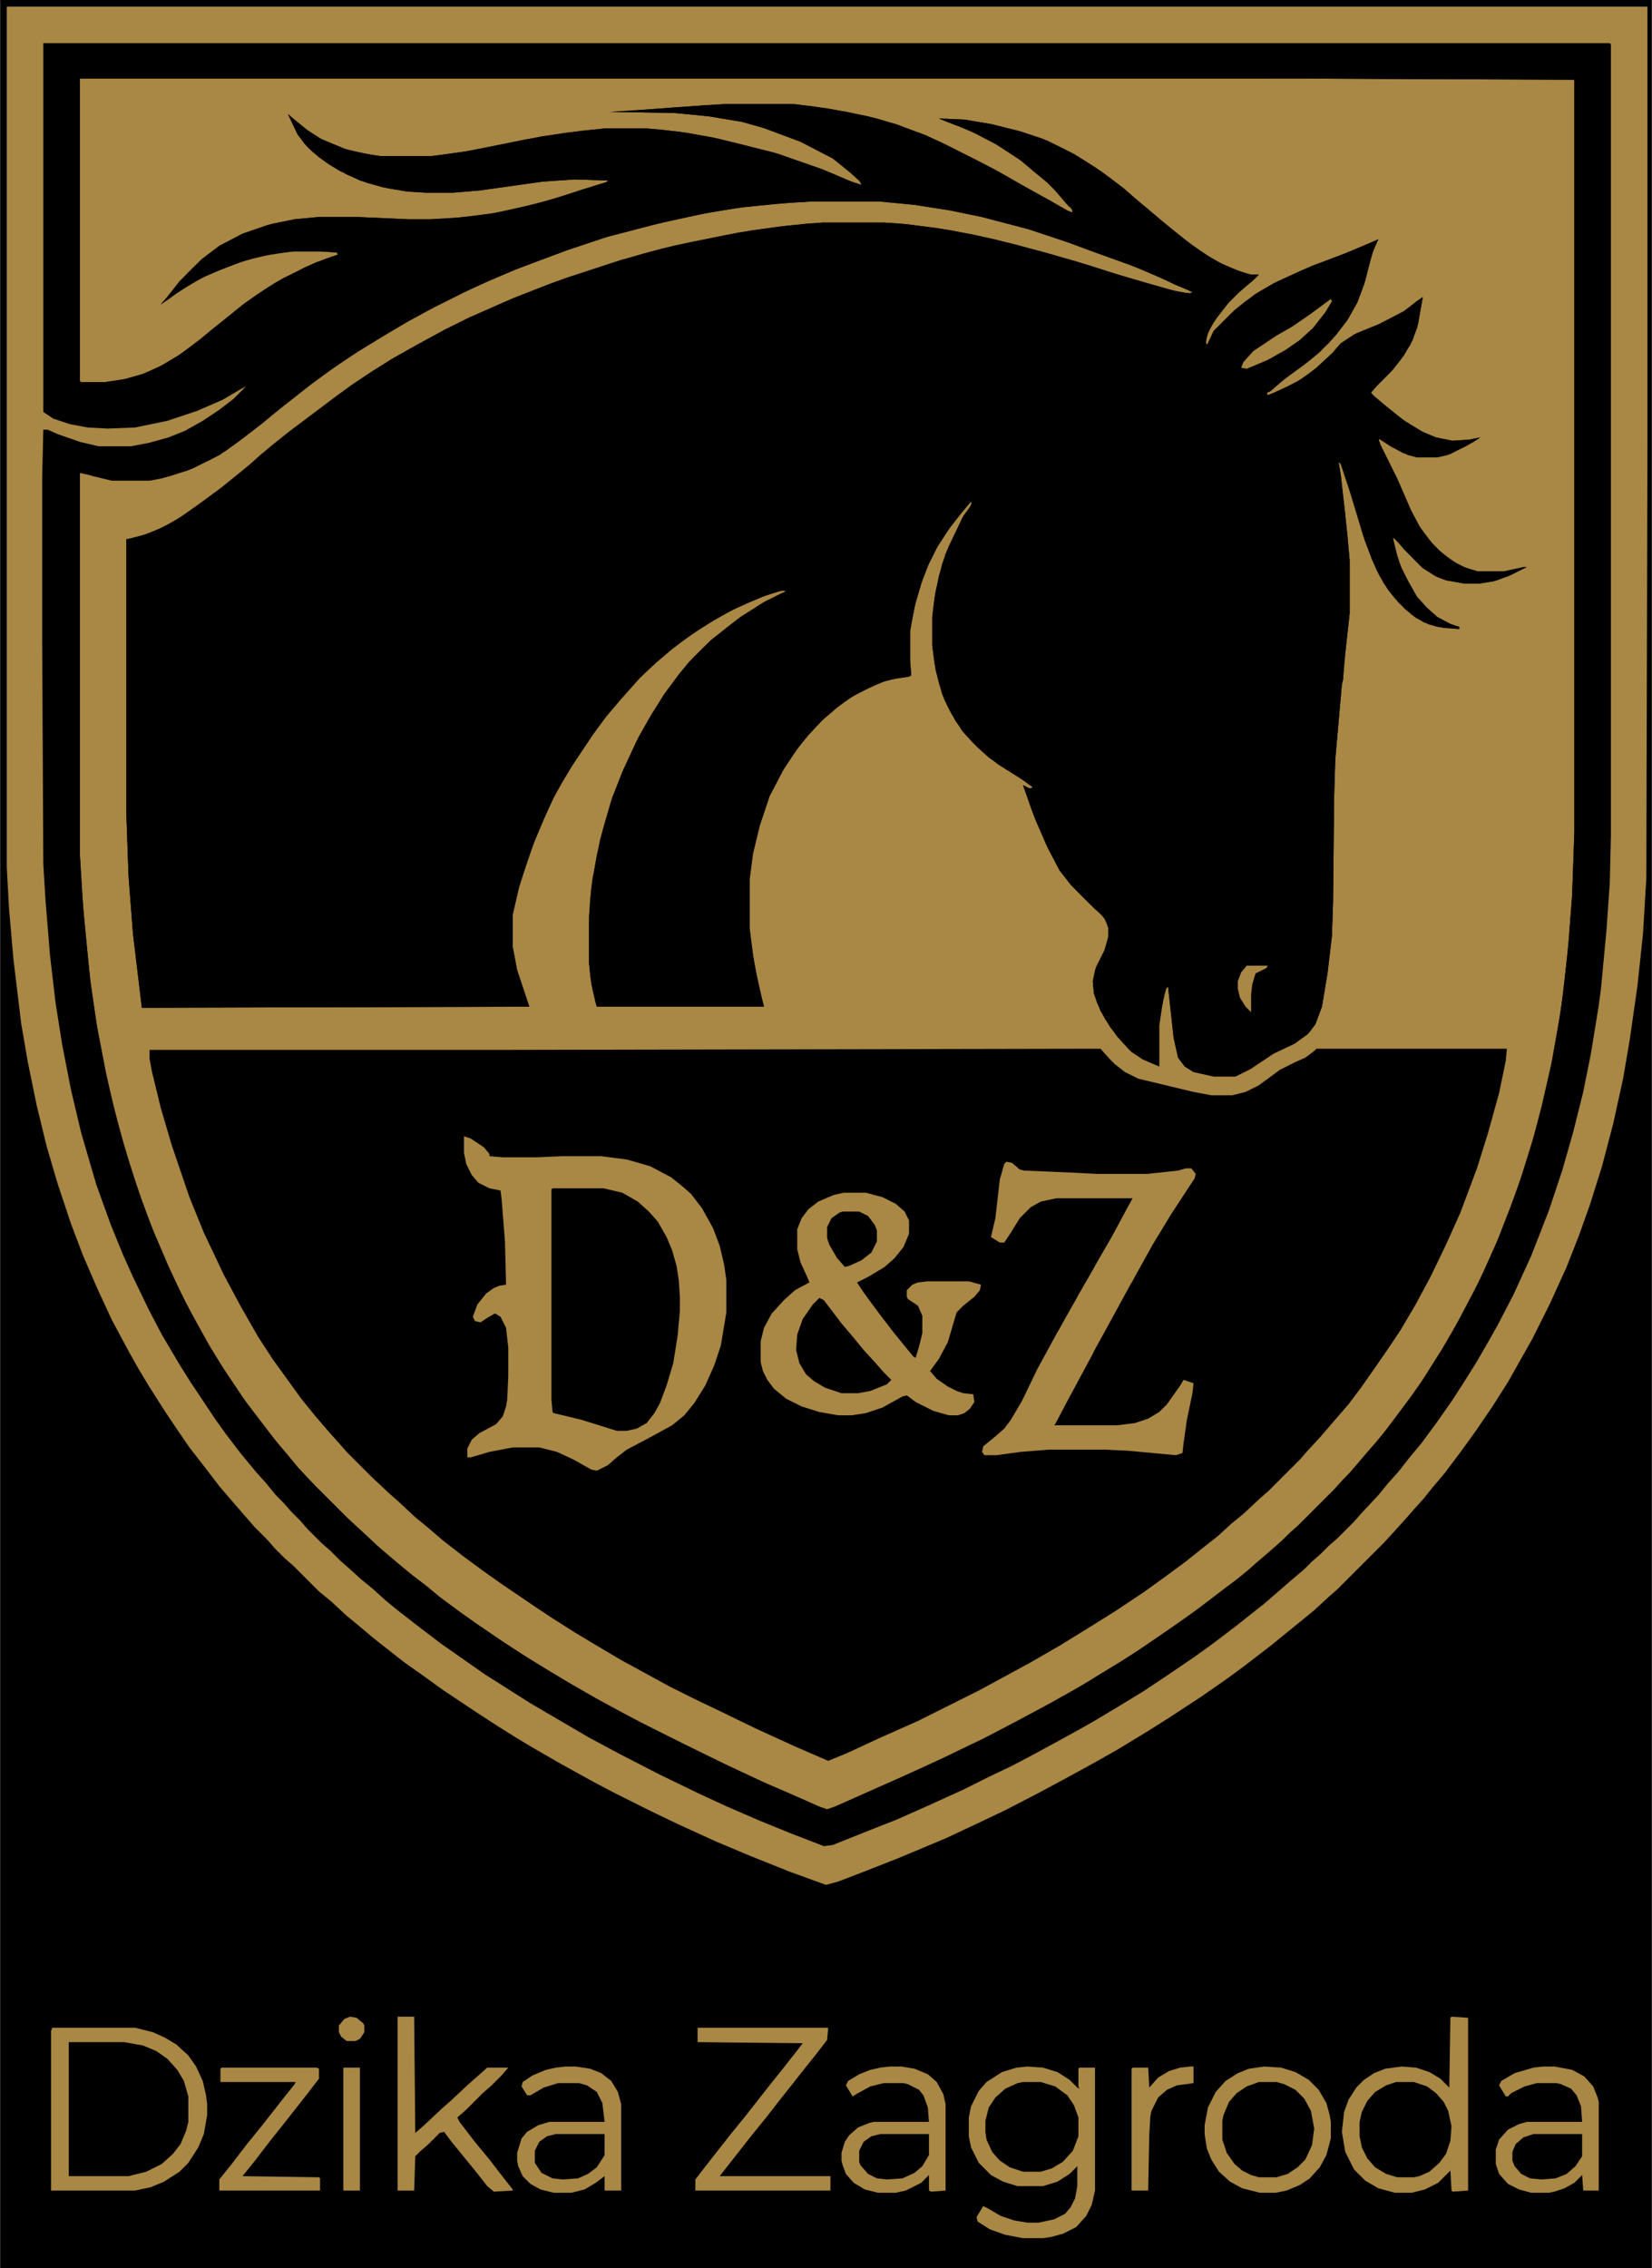
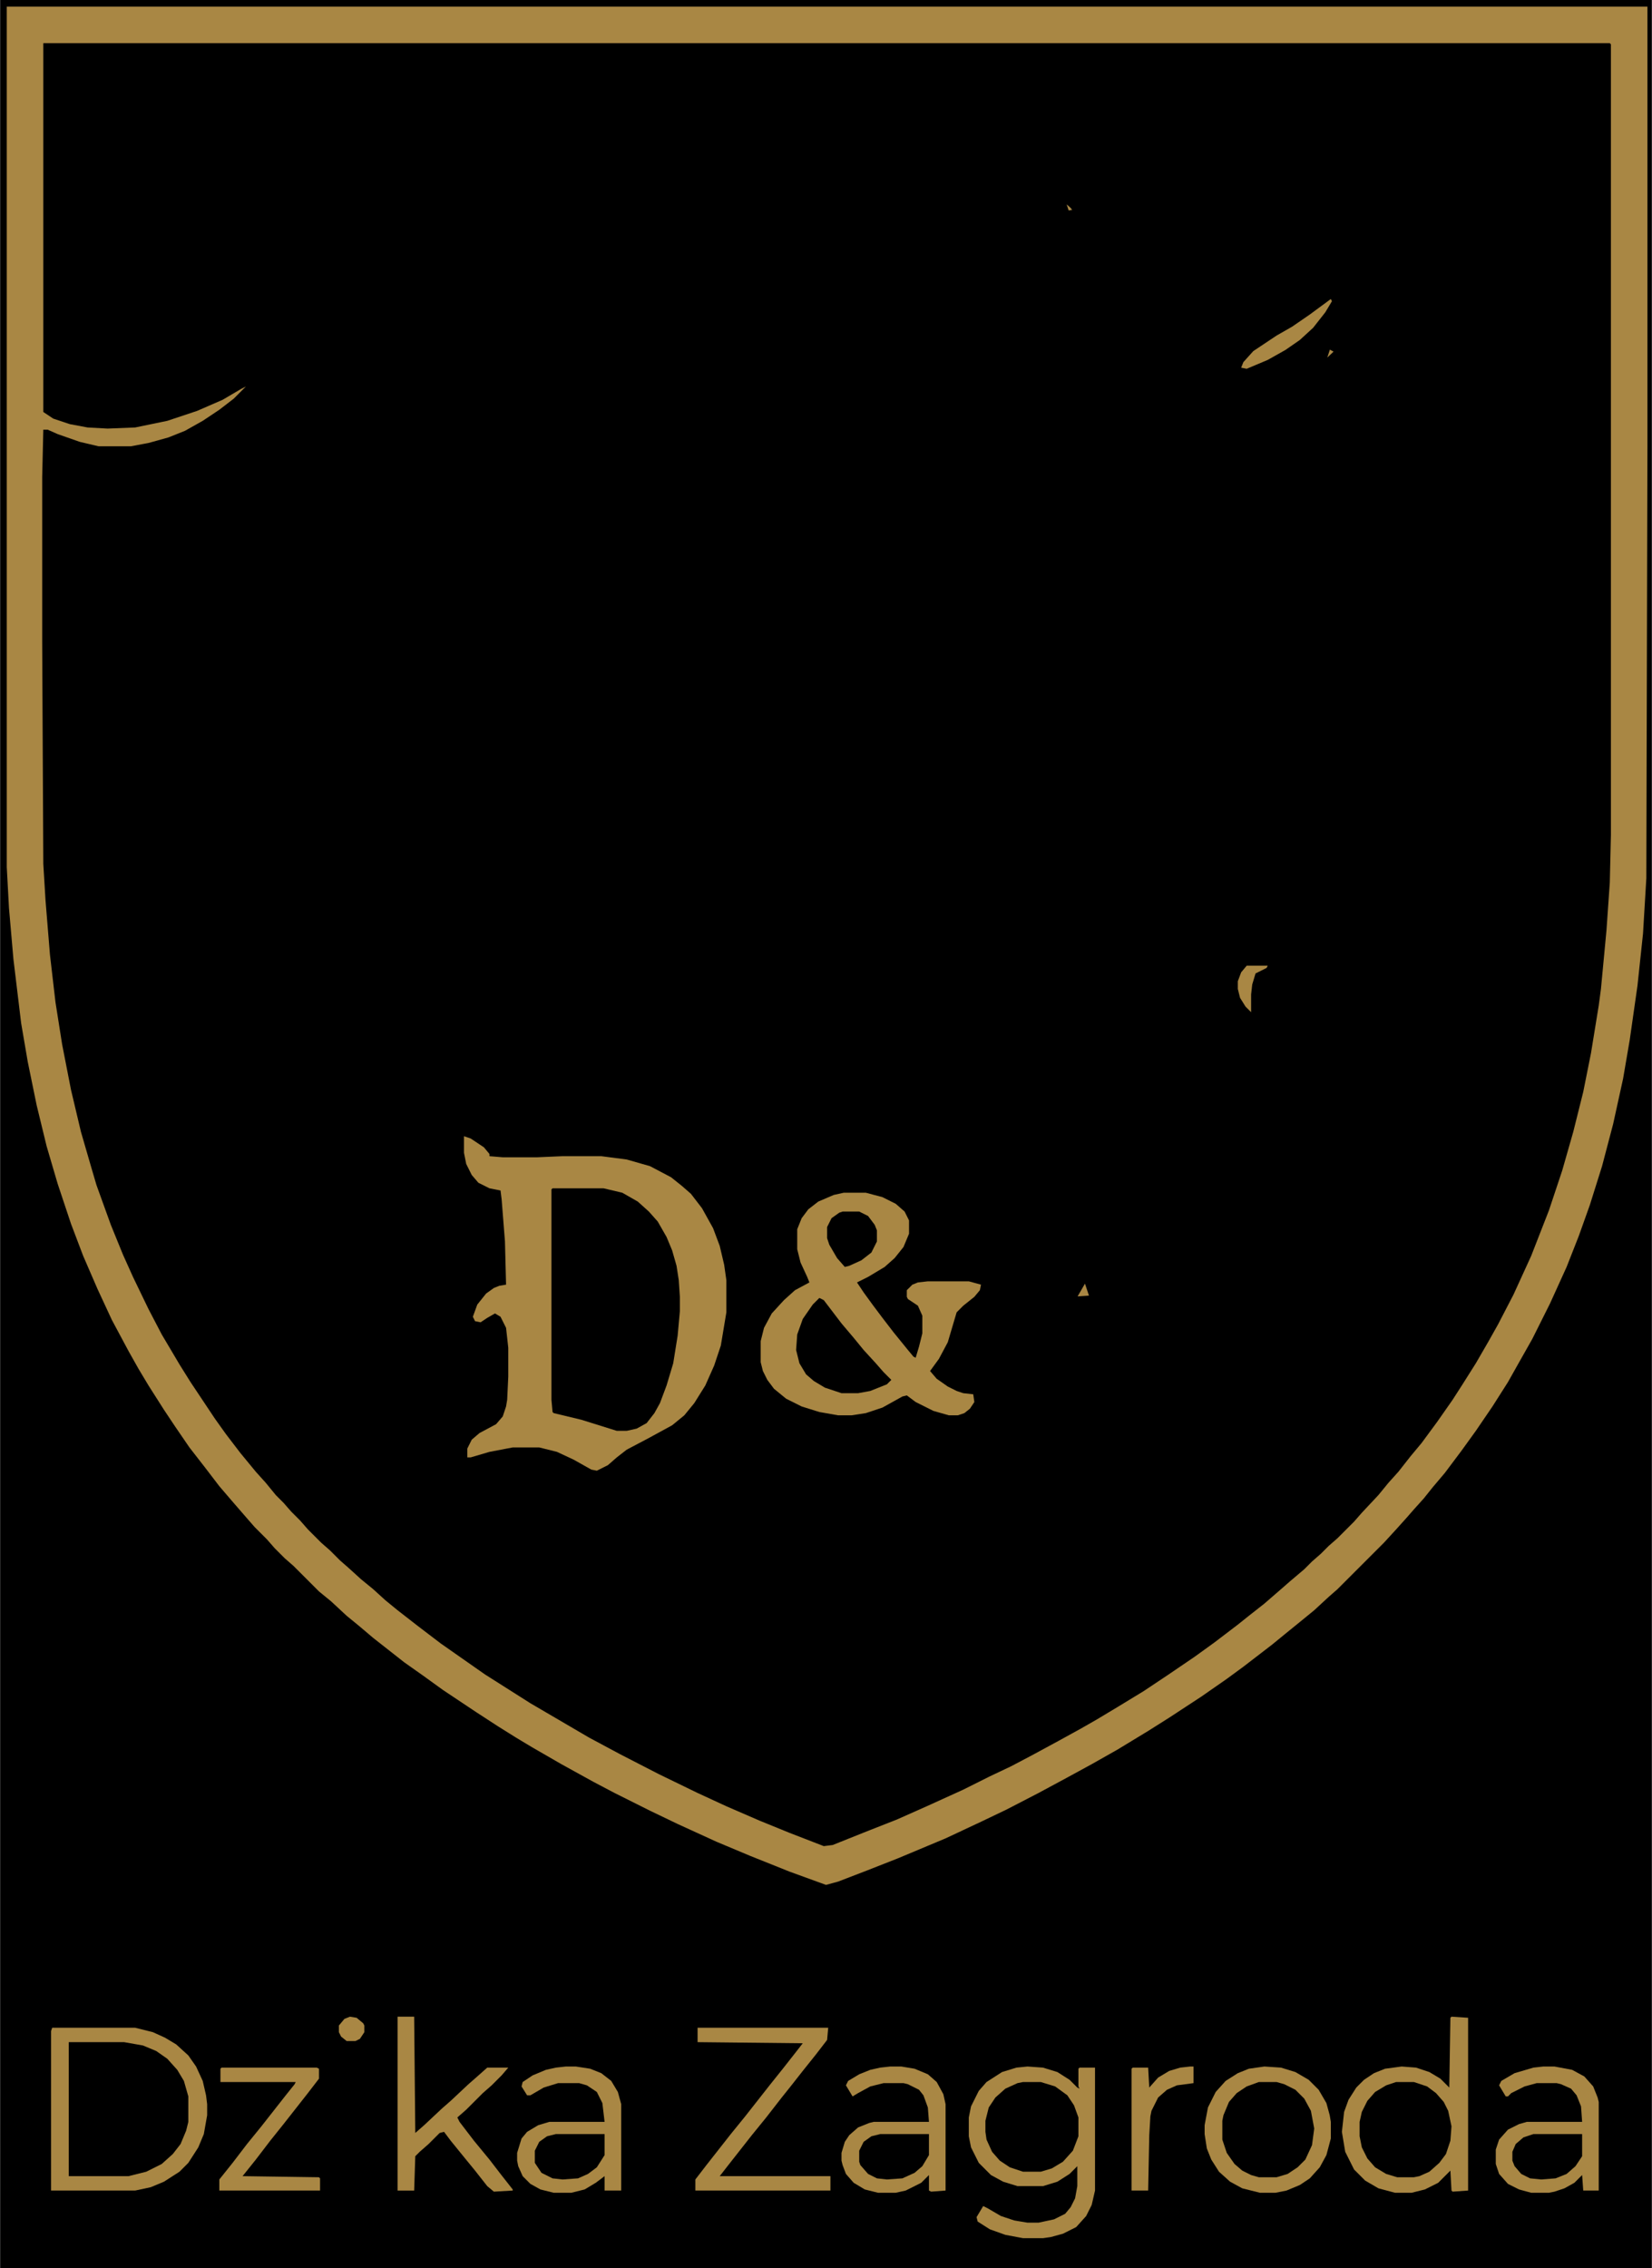
<svg xmlns="http://www.w3.org/2000/svg" xmlns:ns1="http://sodipodi.sourceforge.net/DTD/sodipodi-0.dtd" xmlns:ns2="http://www.inkscape.org/namespaces/inkscape" version="1.1" viewBox="0 0 1492 2048" width="733" height="1006" id="svg33" ns1:docname="Dzika Zagroda logo black text.svg" ns2:version="1.4.2 (f4327f4, 2025-05-13)" ns2:export-filename="PNG\Dzika Zagroda logo black text.png" ns2:export-xdpi="96" ns2:export-ydpi="96">
  <defs id="defs33" />
  <ns1:namedview id="namedview33" pagecolor="#ffffff" bordercolor="#000000" borderopacity="0.25" ns2:showpageshadow="2" ns2:pageopacity="0.0" ns2:pagecheckerboard="0" ns2:deskcolor="#d1d1d1" ns2:zoom="0.70710678" ns2:cx="143.54268" ns2:cy="495.68185" ns2:window-width="1920" ns2:window-height="1017" ns2:window-x="1358" ns2:window-y="-8" ns2:window-maximized="1" ns2:current-layer="svg33" />
  <path transform="translate(0)" d="m0 0h1492v2048h-1492z" id="path1" />
-   <path transform="translate(72,71)" d="m0 0h1110l240 1v679l-2 57-4 52-6 51-8 46-9 40-7 27-11 36-11 31-11 28-13 29-11 23-12 22-10 18-13 21-7 11-11 16-24 32-9 11-13 15-11 13-7 7-7 8-38 38-8 7-13 12-11 9-11 10-16 12-18 14-18 13-20 14-19 13-20 13-20 12-16 10-25 14-22 12-42 22-23 11-16 8-33 15-68 30-9-3-29-13-21-9-34-16-39-19-50-25-36-20-24-14-28-17-20-13-28-19-14-10-19-14-12-10-13-10-17-14-15-13-15-14-13-12-36-36-7-8-12-14-13-16-12-16-10-13-22-33-14-23-13-24-9-17-13-28-12-28-11-29-12-36-10-35-9-37-9-46-6-40-5-48-3-35-2-36v-344l9 2 20 5h34l18-4 21-7 24-12 17-12 13-10 16-13 10-8 28-22 18-13 24-16 23-14 22-13 24-13 36-18 35-15 48-18 36-12 50-13 42-9 32-5 42-4 18-1h63l31 3 32 5 29 6 42 11 36 12 63 23 16 7 11 5 18 8 4 2-3 1-16-3-24-7-34-10-28-9-54-15-38-9-33-6-32-4-16-1h-56l-34 3-30 4-27 5-44 9-27 7-30 9-40 13-29 11-27 11-27 12-25 12-26 14-23 13-19 12-15 10-18 13-21 16-16 12-18 14-15 13-14 12-15 12-19 14-18 13-15 9-15 7-16 5-6 1v247l2 57 4 52 7 58 1 9 350-1-11-33-4-21v-29l6-26 12-36 10-24 11-24 13-22 20-30 14-19 13-15 9-10 7-8 8-8 8-7 14-12 18-13 19-12 18-10 25-11 15-5 7-1-2 2-17 8-22 14-13 10-11 9-10 9-13 13-9 11-14 19-14 23-10 18-13 28-10 26-10 35-7 36-2 18-1 16v42l2 18 4 18 1 3h151l-6-25-5-28-2-18v-44l3-23 6-25 9-27 13-25 13-19 9-11 14-15 14-12 15-10 23-11 16-4 9-1 2-2-1-12v-27l4-22 6-21 6-16 8-16 10-16 11-14 9-11 2-1-2 5-7 10-15 32-6 20-4 20-2 17v26l3 22 6 22 5 11 7 13 8 11 12 13 10 9 16 11 16 10 8 6-3 1-6-3 11 31 12 27 10 19 8 10 9 10 15 15 7 6 4 7 1 4v8l-4 14-8 16-2 10 1 11 6 16 9 15 9 11 10 11 11 7 14 6v-37l4-26 3-9h1l5 46 4 18 6 8 8 5 18 4h20l14-7 21-14 19-9 12-9 6-8 6-16 5-30 4-34 1-30 1-96 1-33 6-68 1-4 2-23 4-37v-48l-4-42-4-35-2-12 2 2 10 30 12 40 10 25 7 13 8 11 11 12 10 8 12 6 13 3 14 1v-2l-9-3-11-6-10-9-9-10-12-22-5-14-4-17 5 5 14 15 8 8 13 8 8 3 17 3h13l16-3 13-5 14-7-11 2-10 2h-23l-13-4-11-6-11-9-8-8-10-14-9-17-9-21-12-25-7-14 1-2 10 7 16 8 8 2h18l12-3 21-11 6-4-10 2-15 1-15-3-12-5-15-9-13-10-13-11-6-5 6-7 14-14 10-13 8-14 5-15 4-24-17 13-25 13-20 8-12 8-7 8h-2l-2 4-13 12-16 11-21 10-6 2 1-3 5-3 9-8 18-13 11-9 12-11 7-8 10-13 9-16 7-19 6-24 5-12 1-2-23 10-26 10-20 8-26 12-17 10-10 8-11 9-16 16-6 13-1-4 3-10 7-11 11-14 12-12 11-9 4-4h-7l-13-4-18-8-16-10-13-10-10-8-11-9-13-11-11-9-10-9-20-15-17-11-16-9-21-10-22-7-24-6-24-4-23-1 18 7 16 7 19 10 21 14 13 11 11 9 10 10 9 11 1 3h2l1 3-5-2-27-15-16-9-21-12-45-23-19-9-25-9-19-6-27-6-31-5-17-2h-63l-46 3-38 3-19 1 58 1 31 3 30 5 21 6 32 12 29 15 16 13 10 9v2l-9-3-26-11-43-15-52-13-27-5-24-3-13-1h-38l-36 4-36 6-49 10-27 4-9 1h-45l-19-3-15-4-21-9-12-8-10-8-7-6 9 19 9 11 10 9 10 7 16 9 17 7 19 5 18 3 17 1h24l24-2 57-8 29-2 30 1-2 2-21 6-24 8-30 8-29 6-34 4-20 1h-20l-45-2h-37l-21 2-24 5-23 8-21 11-13 10-10 9-13 13-11 14-6 7 8-6 17-11 16-9 27-11 20-6 22-4 10-1h24l16 1v2l-20 7-29 14-15 9-19 13-16 13-14 11-13 11-18 13-17 10-16 7-18 5-15 2h-22l-1-1z" fill="#A98744" id="path2" />
  <path transform="translate(39,39)" d="m0 0h1415l1 5v710l-1 43-4 56-4 40-3 20-7 43-8 39-11 42-11 36-11 31-14 34-15 33-10 20-10 18-16 27-9 14-16 24-13 18-10 13-16 20-24 28-15 16-12 13-13 13-8 7-7 7-8 7-11 10-8 7-13 11-16 13-14 11-21 16-17 12-25 17-15 10-21 13-28 17-20 11-14 8-17 9-19 10-23 12-23 11-19 9-29 13-31 13-28 11-18 7-8-1-53-21-27-12-33-15-53-26-25-13-46-26-25-15-19-12-22-14-17-12-20-14-21-16-13-10-10-8-13-11-11-9-14-13-8-7-12-11-7-7-8-7-12-12-7-8-8-8-7-8-9-10-7-8-14-17-14-18-12-17-18-27-11-17-17-29-13-24-12-24-14-31-16-42-9-27-10-34-8-33-8-39-6-35-6-46-4-45-2-27-1-21-1-201v-153l1-38 7 1 14 6 19 6 10 2h29l24-5 18-6 16-8 15-9 12-9 11-9 9-9-24 14-29 12-27 8-21 4-25 1-18-1-16-3-15-5-9-6zm33 32v273l1 1h22l19-3 17-5 17-8 16-10 17-13 11-9 10-8 16-13 14-10 17-11 27-14 17-7 12-4-1-2-15-1h-24l-22 3-21 5-24 9-18 8-18 11-11 8-6 4 8-9 7-9 9-10 13-13 16-12 21-11 27-9 20-4 21-2h37l45 2h20l31-2 29-4 39-9 33-10 18-6 10-3v-1l-30-1-29 2-57 8-24 2h-24l-17-1-23-4-20-6-19-9-11-7-13-10-7-7-7-10-8-17 7 6 11 9 13 8 22 9 23 5 8 1h45l30-4 36-7 35-7 36-5 20-2h38l30 3 29 5 29 7 31 8 40 14 26 11 9 3-2-4-10-9-14-11-29-15-35-13-18-5-30-5-31-3-58-1 46-3 40-3 17-1h63l31 4 36 7 25 7 24 9 18 8 32 16 19 10 21 12 27 15 17 10 2-1-1-2h-2l-2-4-12-14-8-8-11-9-12-10-22-14-23-12-21-8-7-3 23 1 24 4 28 7 23 8 24 12 19 12 14 10 14 11 28 24 11 9 16 13 19 13 14 8 20 8 5 1h7l-5 5-14 12-10 10-12 16-6 12-1 9 2-2 6-12 18-18 10-8 13-9 16-9 31-14 27-10 31-13 2-1-4 8-4 14-5 19-6 16-9 16-10 13-15 16-11 9-19 14-11 9-3 3-4 2 1 2 16-7 15-8 13-10 13-12v-2h2l7-8 14-9 22-9 21-11 13-10 4-2-5 27-6 15-9 14-11 13-16 16 4 5 14 11 11 9 18 11 12 5 15 3 15-1 10-2-13 8-17 8-9 2h-18l-13-4-11-6-11-7 2 6 15 30 13 30 8 15 11 14 9 9 13 9 11 5 8 2h23l18-4h3l-16 8-14 5-13 2h-13l-17-3-10-4-12-8-16-16-9-11-1 2 6 22 8 16 8 14 9 10 9 8 15 8 5 1v2l-20-2-12-4-11-7-12-11-9-11-8-13-7-15-8-22-13-43-7-21-2-2 2 12 6 54 2 23v48l-5 44-1 16-1 4-6 68-1 33-1 96-1 30-4 34-5 30-6 16-7 9-13 9-19 9-21 14-12 6h-20l-18-4-8-5-6-8-4-18-5-46-2 2-4 18-2 15v37l-16-7-11-8-11-12-11-16-7-14-3-9-1-11 3-13 8-16 3-11v-8l-3-8-7-8-8-7-16-16-10-13-12-23-13-31-8-23 6 3 3-1-14-10-18-11-11-9-12-11-9-10-10-16-6-12-5-15-4-18-2-16v-26l3-23 6-25 6-16 13-27 8-11-1-2-8 9-10 13-12 18-8 16-6 15-6 20-4 19-1 7v27l1 13-2 1-19 3-17 7-17 9-12 9-14 12-7 7-7 8-10 13-11 17-12 23-9 27-6 25-3 23v44l4 31 7 33 2 7h-151l-4-16-2-12-1-11v-42l2-26 5-30 6-25 8-27 10-25 14-30 12-21 13-20 12-16 12-14 16-16 14-11 13-10 19-12 17-9 5-2-3-1-16 5-17 7-19 9-20 12-16 11-13 10-13 11-16 15-12 13-9 11-11 13-10 14-18 27-9 15-10 18-14 32-10 28-6 20-5 22v29l4 21 11 33-350 1-8-67-4-52-2-57v-247l16-4 15-6 15-8 20-14 19-14 16-13 11-9 10-9 11-9 15-12 36-27 19-14 18-12 21-13 45-25 22-11 41-18 36-14 60-20 36-10 26-6 45-9 34-5 27-3 15-1h56l24 2 36 5 39 8 46 12 41 12 31 10 21 6 29 8 11 1-1-2-15-6-8-4-9-4-24-10-31-11-24-9-36-12-42-11-29-6-32-5-31-3h-63l-31 2-37 4-34 6-40 9-42 11-36 12-19 7-24 9-26 11-24 11-36 18-23 13-28 17-19 12-17 12-15 11-28 22-17 14-17 13-15 11-14 8-21 10-23 7-11 2h-34l-17-4-9-3h-3v344l3 48 6 63 6 42 8 42 7 31 9 34 12 39 13 36 18 42 17 35 13 23 6 11 15 24 15 22 9 12 20 26 11 13 9 11 16 17 35 35 8 7 16 15 11 9 14 12 17 13 11 9 16 12 17 12 22 15 20 13 21 13 20 12 26 15 26 14 19 10 58 29 23 11 37 17 26 11 18 8 9-3 29-13 27-12 20-9 28-13 25-12 22-11 22-12 19-10 23-13 22-13 32-20 22-15 16-11 17-12 21-16 16-12 11-9 30-26 8-8 8-7 38-38 7-8 10-11 9-11 9-10 13-17 14-19 10-14 7-11 12-19 14-24 12-23 9-17 14-31 14-36 7-19 12-38 8-30 9-39 7-39 4-27 5-48 3-40 2-57v-679l-243-1z" id="path3" />
  <path transform="translate(974,947)" d="m0 0h20l8 9 5 5 9 7 12 6 50 12 16 3h19l12-3 12-6 19-14 14-7 9-4 8-6 2-2h172l-1 11-6 29-10 36-10 32-15 40-13 29-14 29-14 26-13 22-10 15-11 16-14 20-12 16-13 15-12 14-12 13-7 8-28 28-8 7-15 14-11 9-12 11-14 11-15 12-19 14-18 13-27 18-24 15-26 16-26 15-46 25-56 28-36 16-28 13-17 7-30-13-35-16-33-16-23-11-22-11-44-24-27-16-15-9-22-14-12-8-31-21-17-12-19-14-18-14-14-12-11-9-15-14-8-7-16-15-23-23-7-8-9-10-12-14-13-16-26-36-13-20-16-28-15-28-18-38-13-32-16-47-10-34-8-33-2-11v-8h327z" id="path4" />
  <path transform="translate(6,6)" d="m0 0h1482v395l-1 392-3 50-5 47-7 49-6 35-9 41-10 38-11 35-10 28-11 28-15 33-16 32-13 23-9 16-14 22-15 22-13 18-15 20-11 13-8 10-9 10-7 8-9 10-11 12-42 42-8 7-13 12-11 9-16 13-11 9-26 20-15 11-23 16-29 19-19 12-28 17-23 13-22 12-26 14-29 15-23 11-32 15-43 18-28 11-26 10-11 3-33-12-35-14-31-13-35-16-25-12-32-16-19-10-29-16-26-15-15-9-16-10-20-13-30-20-18-13-17-12-28-22-13-11-11-9-14-13-11-9-23-23-8-7-9-9-7-8-11-11-7-8-13-15-12-14-13-17-14-18-13-19-10-15-14-22-9-15-9-16-15-28-13-28-13-30-11-29-12-36-10-34-9-37-8-39-6-35-7-58-4-46-2-37zm33 33v333l9 6 15 5 16 3 18 1 25-1 29-6 27-9 23-10 17-10 4-2-11 11-13 10-15 10-16 9-15 6-18 5-16 3h-29l-17-4-20-7-9-4h-4l-1 43v148l1 201 2 33 4 49 5 43 6 38 8 41 9 38 9 31 5 17 13 36 11 27 9 20 14 29 12 23 16 27 10 16 22 33 10 14 13 17 14 17 9 10 9 11 7 7 7 8 8 8 7 8 12 12 8 7 9 9 8 7 11 10 11 9 11 10 11 9 18 14 21 16 40 28 41 26 53 31 28 15 35 18 35 17 26 12 30 13 27 11 31 12 8-1 30-12 28-11 27-12 33-15 24-12 19-9 19-10 24-13 20-11 14-8 20-12 23-14 21-14 25-17 18-13 21-16 10-8 14-11 15-13 8-7 13-11 7-7 8-7 7-7 8-7 15-15 7-8 15-16 9-11 9-10 11-14 10-12 14-19 14-20 9-14 12-19 11-19 9-16 14-27 16-35 16-41 12-36 10-35 9-36 7-35 7-43 2-15 5-53 3-43 1-43v-714l-1-1z" fill="#A98744" id="path5" />
  <path transform="translate(419,1026)" d="m0 0 6 2 12 8 5 6v2l12 1h31l23-1h35l23 3 21 6 19 10 10 8 8 7 10 13 10 18 6 16 4 17 2 14v29l-5 30-6 18-8 18-10 16-9 11-11 9-22 12-19 10-9 7-8 7-10 5-5-1-16-9-15-7-16-4h-24l-21 4-17 5h-3v-8l4-8 7-6 15-8 6-7 3-9 1-6 1-21v-26l-2-18-5-10-5-3-7 4-6 4-5-1-2-4 4-11 8-10 7-5 5-2 6-1-1-39-3-38-1-8-10-2-10-5-6-7-5-10-2-10z" fill="#A98744" id="path6" />
  <path transform="translate(762,1077)" d="m0 0h20l15 4 12 6 8 7 4 8v12l-5 12-8 10-9 8-15 9-10 5 6 9 8 11 9 12 10 13 13 16 5 6 2 1 3-10 3-12v-16l-4-9-9-6-1-2v-6l5-5 5-2 9-1h37l11 3-1 5-5 6-10 8-6 6-8 27-8 15-8 11 6 7 10 7 8 4 6 2 9 1 1 7-4 6-5 4-6 2h-8l-14-4-16-8-8-6-4 1-18 10-15 5-13 2h-12l-17-3-16-5-14-7-11-9-6-8-4-8-2-8v-19l3-12 7-13 11-12 10-9 13-7-2-5-6-13-3-12v-18l4-10 6-8 9-7 14-6z" fill="#A98744" id="path7" />
  <path transform="translate(499,1073)" d="m0 0h46l17 4 14 8 10 9 8 9 8 14 5 12 4 14 2 13 1 15v13l-2 22-4 25-6 20-6 16-5 9-7 9-9 5-9 2h-9l-32-10-25-6-1-1-1-11v-190z" id="path8" />
-   <path transform="translate(909,1049)" d="m0 0 5 1 7 6 4 1 47 2 19 1h45l28-3 7-2h5l4 5-1 4-21 32-17 28-15 27-14 26-1 1 6 1 13-4 13-7 5-3v10l-4 9-7 8-10 6-14 5-16 2-6 10-28 52-10 19-1 1h57l16-2 12-4 10-6 7-7 12-17 3-5 9 3-1 9-5 24-3 21-1 9-6 2-43-4-21-1h-51l-25 2-22 3h-11l-2-3 1-5 11-9 8-7 6-8 10-17 14-29 24-44v-1h-11l-12 4-8 4-8 1 1-7 6-11 5-6 11-7 11-4 4-1h11l5 3 2-5 15-26 11-19 14-26 5-9h-69l-14 3-9 5-10 10-8 13-6 9h-4l-8-5 4-17 4-35 4-14z" fill="#A98744" id="path9" />
  <path transform="translate(928,1866)" d="m0 0 14 1 13 4 11 7 7 7 2 1-1-2v-16l1-1h14v111l-3 13-5 10-9 10-12 6-11 3-7 1h-18l-16-3-14-5-11-7-1-4 6-10 4 2 12 7 12 4 12 2h10l14-3 10-5 5-6 4-8 2-11v-18l-7 7-11 7-13 4h-23l-13-4-11-6-11-11-7-14-2-10v-17l2-10 7-14 7-8 14-9 13-4z" fill="#A98744" id="path10" />
  <path transform="translate(1311,1821)" d="m0 0 15 1v156l-14 1-1-1-1-18-11 11-12 6-12 3h-15l-15-4-12-7-10-10-8-16-3-18 2-18 4-11 7-11 7-7 9-6 10-4 15-2 13 1 12 4 10 6 8 8 1-63z" fill="#A98744" id="path11" />
-   <path transform="translate(62,1844)" d="m0 0h50l17 3 12 5 11 8 9 10 6 12 3 11v23l-4 14-7 12-10 10-14 8-14 4-5 1h-54z" id="path12" />
  <path transform="translate(511,1866)" d="m0 0h9l13 2 10 4 9 7 6 10 3 11v78h-15v-13l-8 6-10 6-12 3h-16l-12-3-9-5-7-7-4-9-1-5v-7l4-13 5-6 10-6 10-3h50l-2-17-5-10-9-6-7-2h-19l-13 4-12 7h-3l-5-8 1-4 9-6 12-5 9-2z" fill="#A98744" id="path13" />
  <path transform="translate(804,1866)" d="m0 0h10l12 2 12 5 8 7 6 11 2 9v78l-13 1-2-1v-14l-7 7-14 7-9 2h-16l-12-3-10-6-7-8-3-8-1-4v-7l3-10 4-6 8-7 10-4 4-1h50l-1-13-4-11-4-5-10-5-4-1h-18l-12 3-11 6-5 3-6-10 2-4 10-6 10-4 9-2z" fill="#A98744" id="path14" />
  <path transform="translate(1394,1866)" d="m0 0h10l16 3 11 6 8 9 4 10 1 4v80h-14l-1-14-7 7-9 5-9 3-5 1h-16l-11-3-10-5-8-9-3-9v-13l3-9 8-9 10-5 7-2h50l-1-14-4-10-5-6-9-4-4-1h-18l-11 3-12 6-3 3h-2l-6-10 2-4 12-7 17-5z" fill="#A98744" id="path15" />
  <path transform="translate(47,1831)" d="m0 0h75l16 4 11 5 10 6 11 10 7 10 6 13 3 13 1 8v10l-3 17-5 12-9 14-8 8-14 9-12 5-14 3h-76v-144zm15 13v121h54l16-4 14-7 10-9 7-9 5-12 2-8v-23l-4-14-6-10-9-10-10-7-12-5-17-3z" fill="#A98744" id="path16" />
  <path transform="translate(1261,1880)" d="m0 0h16l12 4 8 6 7 8 4 8 3 14-1 13-4 12-6 8-9 8-9 4-5 1h-15l-10-3-10-6-7-8-5-10-2-10v-13l2-9 5-10 7-8 10-6z" id="path17" />
  <path transform="translate(1137,1880)" d="m0 0h16l12 4 8 6 7 8 5 11 2 15-3 16-6 11-8 8-12 6-5 1h-16l-12-4-9-7-7-9-4-10-1-4v-17l4-13 6-9 8-7 11-5z" id="path18" />
  <path transform="translate(924,1880)" d="m0 0h16l13 4 11 8 6 9 4 11v17l-5 13-9 10-10 6-10 3h-16l-12-4-9-6-7-8-5-11-1-7v-10l3-12 6-9 9-8 11-5z" id="path19" />
  <path transform="translate(630,1831)" d="m0 0h118l-1 11-10 13-12 15-11 14-8 10-14 18-13 16-22 28-7 9h100v13h-122v-10l10-13 22-28 13-16 22-28 12-15 11-14 7-9-95-1z" fill="#A98744" id="path20" />
  <path transform="translate(359,1821)" d="m0 0h15l1 105 8-7 16-15 8-7 16-15 8-7 9-8h19l-6 7-9 9-8 7-15 15-8 7 2 4 13 17 14 17 10 13 11 14v1l-17 1-6-5-11-14-9-11-13-16-6-8-4 1-10 10-8 7-4 4-1 31h-15z" fill="#A98744" id="path21" />
  <path transform="translate(1142,1866)" d="m0 0 15 1 13 4 12 7 9 9 7 12 3 11 1 6v15l-4 15-6 11-9 10-9 6-12 5-10 2h-14l-16-4-11-6-10-9-7-11-4-10-2-13v-8l3-16 7-14 9-10 11-7 10-4zm-5 14-11 4-9 6-7 8-5 12-1 5v17l4 12 7 10 7 6 8 4 7 2h16l10-3 9-6 7-7 6-13 2-15-3-16-6-11-8-8-10-5-7-2z" fill="#A98744" id="path22" />
  <path transform="translate(740,1172)" d="m0 0 4 2 16 21 11 13 9 11 11 12 7 8 7 7-4 4-15 6-11 2h-15l-15-5-10-6-7-6-6-10-3-12 1-14 5-14 9-13z" id="path23" />
  <path transform="translate(200,1867)" d="m0 0h86l2 1v9l-10 13-22 28-12 15-13 17-12 15 69 1 1 1v11h-91v-10l12-15 13-17 13-16 22-28 8-10 1-2h-68v-12z" fill="#A98744" id="path24" />
  <path transform="translate(1075,1866)" d="m0 0h3v15l-15 2-9 4-8 7-6 12-1 5-1 17-1 50h-15v-110l1-1h14l1 18 8-9 10-6 10-3z" fill="#A98744" id="path25" />
  <path transform="translate(502,1927)" d="m0 0h44v19l-7 11-8 6-9 4-14 1-9-1-10-5-6-9v-11l4-8 7-5z" id="path26" />
  <path transform="translate(795,1927)" d="m0 0h44v19l-6 10-7 6-11 5-14 1-9-1-8-4-7-8-1-3v-10l4-8 7-5z" id="path27" />
  <path transform="translate(1385,1927)" d="m0 0h44v20l-6 9-8 7-10 4-13 1-10-1-8-4-6-7-2-5v-8l3-7 7-6z" id="path28" />
  <path transform="translate(761,1094)" d="m0 0h15l8 4 6 8 2 5v10l-5 10-9 7-11 5-4 1-7-8-7-12-2-6v-10l4-8 7-5z" id="path29" />
-   <path transform="translate(310,1867)" d="m0 0h15v111h-15z" fill="#A98744" id="path30" />
  <path transform="translate(1202,270)" d="m0 0 1 2-6 10-11 14-12 11-13 9-16 9-19 8-5-1 2-5 9-10 21-14 14-8 16-11z" fill="#A98744" id="path31" />
  <path transform="translate(1126,872)" d="m0 0h19l-1 2-10 5-3 10-1 9v16l-5-5-5-8-2-8v-7l3-8z" fill="#A98744" id="path32" />
  <path transform="translate(316,1821)" d="m0 0 6 1 6 5 1 2v6l-4 6-4 2h-8l-5-4-2-4v-6l5-6z" fill="#A98744" id="path33" />
  <path style="fill:#a98744;stroke-width:2.036" d="m 963.384,184.557 2.799,2.417 0.891,0.891 0.7,0.891 0.573,0.763 -3.181,0.509 z" id="path34" />
  <path style="fill:#a98744;stroke-width:2.036" d="m 1204.446,317.459 -1.17,1.215 -4.454,4.184 2.294,-7.108 z" id="path35" />
  <path style="fill:#000000;stroke-width:2.036" d="m 1021.849,1158.362 -34.354,62.855 70.744,-18.068 7.889,-46.823 z" id="path36" />
  <path style="fill:#000000;stroke-width:2.036" d="m 989.022,1142.839 -34.099,60.31 -42.243,6.362 3.308,-45.551 45.805,-27.483 z" id="path37" />
  <path style="fill:#a98744;stroke-width:2.036;fill-opacity:1" d="m 979.926,1159.082 -6.658,11.516 10.257,-0.72 z" id="path38" />
</svg>